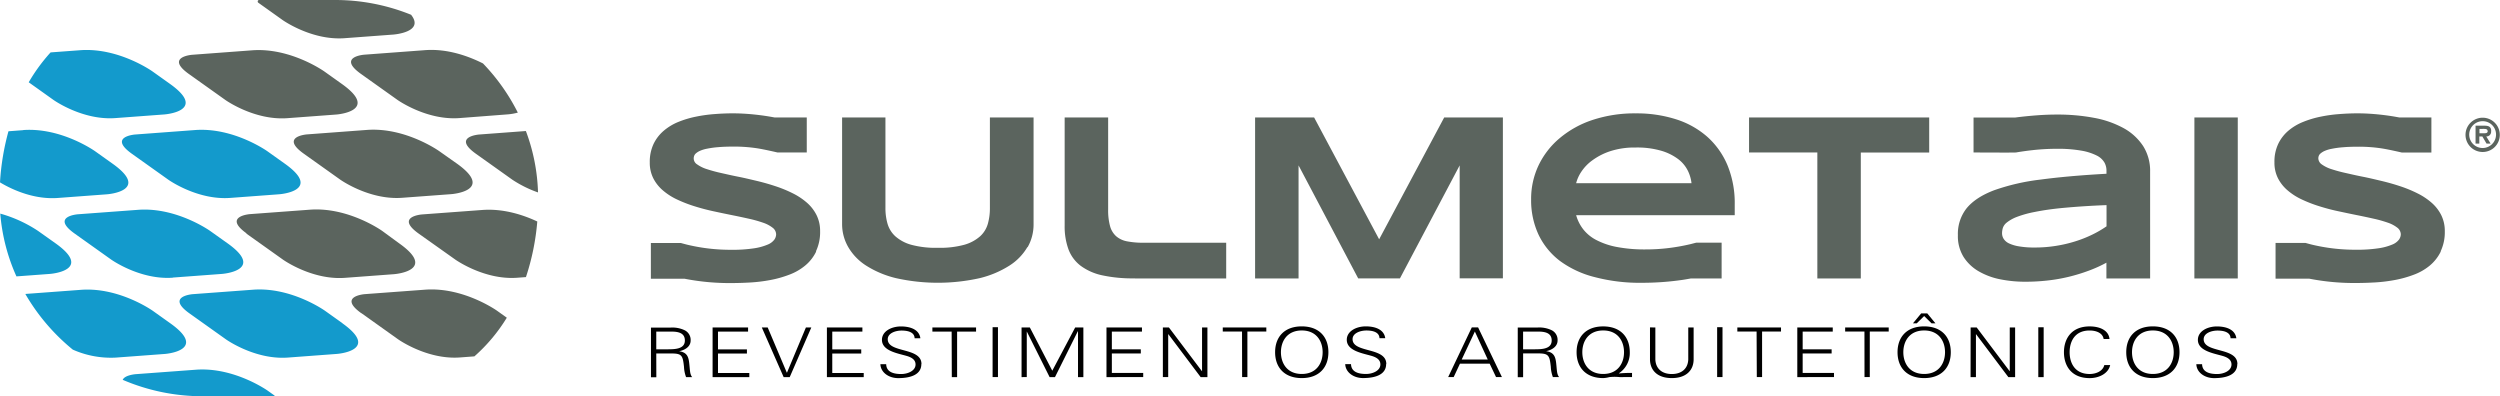
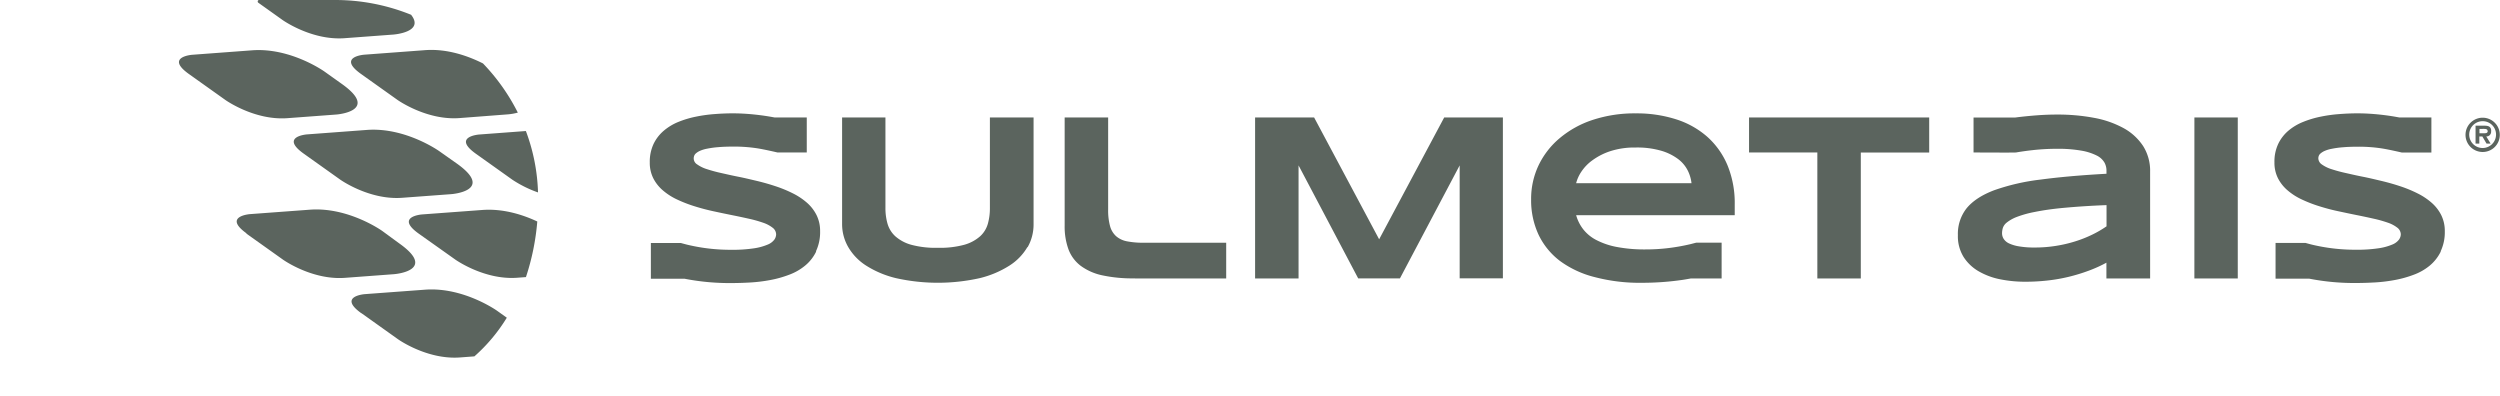
<svg xmlns="http://www.w3.org/2000/svg" id="logo_sulmetais" data-name="Logo Sulmetais" viewBox="0 0 824.28 130.61">
  <defs>
    <style>.cls-1{fill:#5b645e;}.cls-2{fill:#139acc;}</style>
  </defs>
  <title>logo-sulmetais</title>
  <path class="cls-1" d="M364.57,448.32a62.66,62.66,0,0,0-4-20.25l-15.4,1.15s-9,.67-1.13,6.31l12.08,8.6a38,38,0,0,0,8.46,4.19m-9.75-25.76a18.82,18.82,0,0,0,3.08-.56,66,66,0,0,0-11.48-16.21c-4.39-2.21-11.53-5-19.29-4.37l-19.86,1.48s-9,.67-1.13,6.31l12.08,8.6s9.5,6.76,20.35,6Zm-32.06-32.8a66.72,66.72,0,0,0-25-4.89H272.61a.46.46,0,0,0-.46.5.51.51,0,0,0,.2.4h0l8,5.7s9.5,6.76,20.35,6l16.24-1.21s10.29-.77,5.82-6.47m-52.35,11.66-19.86,1.48s-9,.67-1.13,6.31l12.08,8.6s9.5,6.76,20.35,6l16.24-1.21s14.47-1.07,1.8-10.09l-5.74-4.09s-11.08-7.9-23.74-7m-2,60.43,12.08,8.6s9.5,6.77,20.35,6l16.25-1.21s14.47-1.08,1.8-10.1L313.19,461s-11.08-7.9-23.74-7l-19.86,1.47s-9,.69-1.14,6.33m37.89,26.32,12.08,8.61s9.5,6.77,20.35,6l4.82-.36a55.57,55.57,0,0,0,10.69-12.75l-3.21-2.29s-11.08-7.89-23.74-6.95l-19.86,1.47s-9.05.67-1.13,6.31M336,448.88s14.47-1.07,1.8-10.09L332,434.7s-11.08-7.89-23.74-7l-19.86,1.48s-9,.67-1.13,6.31l12.08,8.6s9.5,6.77,20.35,6Zm1.29,21.57s9.5,6.77,20.35,6l2.95-.22a78.85,78.85,0,0,0,3.74-18.33c-4.43-2.08-11-4.33-18.13-3.8l-19.86,1.47s-9,.67-1.13,6.31Z" transform="translate(-187.18 -384.87)" />
  <path class="cls-1" d="M456.23,467.68a14.75,14.75,0,0,0,1.35-6.57,11.69,11.69,0,0,0-1.16-5.29,13.46,13.46,0,0,0-3.17-4.1,21.77,21.77,0,0,0-4.68-3.11,41.64,41.64,0,0,0-5.66-2.33q-3-1-6.18-1.76c-2.12-.5-4.18-1-6.18-1.39s-3.88-.83-5.66-1.23a48.31,48.31,0,0,1-4.67-1.27,11.27,11.27,0,0,1-3.17-1.55,2.32,2.32,0,0,1-1-2.8,2,2,0,0,1,.59-.85,5.57,5.57,0,0,1,1.33-.83,10.66,10.66,0,0,1,2.36-.71,29.82,29.82,0,0,1,3.66-.5c1.46-.13,3.22-.19,5.28-.19a50.36,50.36,0,0,1,7.53.56c2.44.38,6.67,1.37,6.67,1.37h9.71V423.6H442.58l-1-.18q-3.17-.56-6.43-.87c-2.18-.2-4.29-.31-6.36-.31q-2.82,0-5.95.24a47.58,47.58,0,0,0-6.18.85,32.18,32.18,0,0,0-5.82,1.74A17.79,17.79,0,0,0,406,428a13.26,13.26,0,0,0-3.34,4.35,13.84,13.84,0,0,0-1.24,6.07,11.32,11.32,0,0,0,1.16,5.23,13,13,0,0,0,3.17,4,20.32,20.32,0,0,0,4.68,3,44.09,44.09,0,0,0,5.66,2.2c2,.63,4.05,1.18,6.16,1.64s4.17.89,6.16,1.29,3.89.8,5.66,1.2a40.12,40.12,0,0,1,4.68,1.31,10.62,10.62,0,0,1,3.17,1.66,2.81,2.81,0,0,1,1.16,2.22,3.18,3.18,0,0,1-.58,1.7,5.11,5.11,0,0,1-2.2,1.64,18.16,18.16,0,0,1-4.5,1.23,46.67,46.67,0,0,1-7.44.49,61.23,61.23,0,0,1-14.51-1.66c-.75-.18-2.22-.59-2.22-.59l-9.85,0v11.79h11.1l.74.14a77.09,77.09,0,0,0,14.58,1.29c2,0,4.12-.06,6.35-.19a51.73,51.73,0,0,0,6.6-.81,35.87,35.87,0,0,0,6.24-1.75,18.06,18.06,0,0,0,5.24-3,13.76,13.76,0,0,0,3.64-4.62m69.69-1.39a15.12,15.12,0,0,0,2-7.5V423.6H513.56v30a18.71,18.71,0,0,1-.66,5,8.84,8.84,0,0,1-2.53,4.15,13.32,13.32,0,0,1-5.24,2.82,30.35,30.35,0,0,1-8.73,1,30.76,30.76,0,0,1-8.79-1,13.27,13.27,0,0,1-5.26-2.82,9,9,0,0,1-2.55-4.15,18.37,18.37,0,0,1-.68-5v-30H464.83v35.19a15.12,15.12,0,0,0,2,7.5,17.93,17.93,0,0,0,5.91,6.14,32.35,32.35,0,0,0,9.87,4.15,63.31,63.31,0,0,0,27.58,0,32.41,32.41,0,0,0,9.83-4.15,18,18,0,0,0,5.93-6.14m35.39,10.39h30.13V464.9H564.25a27.23,27.23,0,0,1-5.47-.46,7.64,7.64,0,0,1-3.61-1.7,6.92,6.92,0,0,1-2-3.35,19.74,19.74,0,0,1-.62-5.42V423.6H538.21v35.66a22,22,0,0,0,1.25,7.8,12.16,12.16,0,0,0,4,5.42,18.4,18.4,0,0,0,7.16,3.17,47.11,47.11,0,0,0,10.65,1m107.17,0h14.26V423.6H663.35L641.9,463.77,620.46,423.6H601v53.08h14.33V439.4L635,476.67h13.75l19.7-37.27v37.28Zm38.4-31.33a12.23,12.23,0,0,1,1.7-3.79,14.55,14.55,0,0,1,3.69-3.82,21.07,21.07,0,0,1,5.89-3,25.86,25.86,0,0,1,8.34-1.2,28.32,28.32,0,0,1,8.58,1.1,17.31,17.31,0,0,1,5.56,2.8,10.82,10.82,0,0,1,3.11,3.8,12.44,12.44,0,0,1,1.18,4.07h-38Zm0,10.51h52.3V452.3a32.84,32.84,0,0,0-2.37-12.9,26.14,26.14,0,0,0-6.68-9.43,28.62,28.62,0,0,0-10.31-5.77,42.62,42.62,0,0,0-13.23-1.95,44.13,44.13,0,0,0-14.22,2.15,32.68,32.68,0,0,0-10.87,6,26.73,26.73,0,0,0-7,9,25.73,25.73,0,0,0-2.45,11.18,26.86,26.86,0,0,0,2.43,11.63,23.64,23.64,0,0,0,7.07,8.69A32.74,32.74,0,0,0,713,476.24a58.13,58.13,0,0,0,15.47,1.87,92.58,92.58,0,0,0,13.31-.94c1-.14,2.86-.48,2.86-.48h10.18V464.89h-8.41l-1.79.46a66.84,66.84,0,0,1-7.07,1.28,61.43,61.43,0,0,1-7.72.48,48.78,48.78,0,0,1-9.56-.81,24.5,24.5,0,0,1-6.74-2.28,13.12,13.12,0,0,1-4.34-3.55,13.4,13.4,0,0,1-2.32-4.6m93.83-20.71h22.56V423.6H763.86v11.55h22.52v41.53h14.33V435.15Zm81.07,24.3a35.52,35.52,0,0,1-4.73,2.76,40.43,40.43,0,0,1-5.66,2.24,43.94,43.94,0,0,1-6.37,1.48,43.26,43.26,0,0,1-6.88.54,29.43,29.43,0,0,1-5.25-.38,12.18,12.18,0,0,1-3.35-1,4.19,4.19,0,0,1-1.75-1.53,3.5,3.5,0,0,1-.5-1.8,6.47,6.47,0,0,1,.25-1.7,3.83,3.83,0,0,1,1.34-1.85,12.32,12.32,0,0,1,3.26-1.82,34.66,34.66,0,0,1,6-1.66c2.55-.52,5.75-1,9.6-1.35s8.54-.69,14-.89v7Zm0,17.23h14.33V441.49a15.26,15.26,0,0,0-2.3-8.46,18.17,18.17,0,0,0-6.37-5.87,32.3,32.3,0,0,0-9.72-3.42,64.66,64.66,0,0,0-12.32-1.1q-3.4,0-7.11.29-3.4.27-6.75.7l-13.65,0v11.51s13.5.08,14,0q2.8-.48,5.78-.8a72.7,72.7,0,0,1,7.7-.41,44.13,44.13,0,0,1,8.13.62,18,18,0,0,1,5,1.6,6,6,0,0,1,2.53,2.28,5.51,5.51,0,0,1,.69,2.61v1.12q-12.59.69-21.81,1.93a70.63,70.63,0,0,0-15.24,3.51q-6,2.28-9,5.86a13.6,13.6,0,0,0-2.94,8.94,13,13,0,0,0,1.87,7.18,14.47,14.47,0,0,0,5,4.75,23.07,23.07,0,0,0,7.09,2.63,41.63,41.63,0,0,0,8.29.8,65.25,65.25,0,0,0,7.28-.4,56,56,0,0,0,7-1.22,58,58,0,0,0,6.55-2,43.45,43.45,0,0,0,5.89-2.66v5.21Zm28.92,0H925V423.6H910.7Zm81.22-9a14.75,14.75,0,0,0,1.35-6.57,11.69,11.69,0,0,0-1.16-5.29,13.46,13.46,0,0,0-3.17-4.1,21.53,21.53,0,0,0-4.68-3.11,42,42,0,0,0-5.65-2.33q-3-1-6.19-1.76c-2.12-.5-4.18-1-6.18-1.39s-3.88-.83-5.66-1.23a47.78,47.78,0,0,1-4.68-1.27,11.27,11.27,0,0,1-3.17-1.55,2.52,2.52,0,0,1-1.16-2,2.49,2.49,0,0,1,.13-.77,2,2,0,0,1,.6-.85,5.38,5.38,0,0,1,1.33-.83,10.83,10.83,0,0,1,2.36-.71,29.74,29.74,0,0,1,3.67-.5c1.46-.13,3.22-.19,5.28-.19a50.36,50.36,0,0,1,7.53.56c2.44.38,6.67,1.37,6.67,1.37h9.71V423.6H978.27l-1-.18q-3.16-.56-6.43-.87c-2.17-.2-4.29-.31-6.36-.31q-2.82,0-5.94.24a47.11,47.11,0,0,0-6.18.85,32.18,32.18,0,0,0-5.82,1.74,17.79,17.79,0,0,0-4.87,2.91,13.26,13.26,0,0,0-3.34,4.35,13.7,13.7,0,0,0-1.24,6.07,11.32,11.32,0,0,0,1.16,5.23,13,13,0,0,0,3.17,4,20.32,20.32,0,0,0,4.68,3,44.09,44.09,0,0,0,5.66,2.2c2,.63,4,1.18,6.16,1.64s4.16.89,6.16,1.29,3.89.8,5.66,1.2a40.12,40.12,0,0,1,4.68,1.31,10.62,10.62,0,0,1,3.17,1.66,2.81,2.81,0,0,1,1.16,2.22,3.18,3.18,0,0,1-.58,1.7,5.18,5.18,0,0,1-2.2,1.64,18.16,18.16,0,0,1-4.5,1.23,46.67,46.67,0,0,1-7.44.49,61.15,61.15,0,0,1-14.5-1.66c-.75-.18-2.22-.59-2.22-.59l-9.85,0v11.79h11.1l.74.14a77.17,77.17,0,0,0,14.58,1.29q3,0,6.35-.19a52.1,52.1,0,0,0,6.61-.81,35.87,35.87,0,0,0,6.24-1.75,18,18,0,0,0,5.23-3,14.09,14.09,0,0,0,3.62-4.62m15.48-39.79c0,.65-.4.78-1.06.78h-1.66v-1.43H1006c.57,0,1.36,0,1.36.65m1.2.1c0-1.56-.93-1.81-2.29-1.81h-2.87v5.91h1.24v-2.36h1l1.38,2.36h1.35l-1.44-2.36a1.55,1.55,0,0,0,1.6-1.74m1.62,1.17a4.42,4.42,0,1,1-4.41-4.46,4.38,4.38,0,0,1,4.41,4.46m1.24,0a5.65,5.65,0,1,0-5.65,5.69,5.63,5.63,0,0,0,5.65-5.69" transform="translate(-187.18 -384.87)" />
-   <path class="cls-2" d="M300.08,491.43l-5.74-4.09s-11.08-7.9-23.74-6.95l-19.86,1.47s-9,.67-1.13,6.31l12.08,8.6s9.5,6.77,20.35,6l16.24-1.21s14.46-1.07,1.8-10.09m-19-52.64-5.74-4.09s-11.08-7.89-23.74-7l-19.86,1.48s-9,.67-1.13,6.31l12.08,8.6s9.5,6.77,20.35,6l16.25-1.21s14.46-1.07,1.79-10.09m-37.88-26.32-5.74-4.09s-11.08-7.89-23.74-7l-9.86.73a57.73,57.73,0,0,0-7.21,9.85l8.15,5.81s9.5,6.77,20.35,6l16.24-1.21s14.48-1.07,1.81-10.09m-48.33,15.27-4.9.37A81.59,81.59,0,0,0,187.18,445c2.92,1.77,10.57,5.78,19.08,5.14l16.24-1.21s14.47-1.07,1.8-10.09l-5.74-4.09s-11.07-7.9-23.73-7M199.72,461a44.07,44.07,0,0,0-12.45-5.7A62.51,62.51,0,0,0,192.6,476l11.07-.82s14.47-1.08,1.8-10.1Zm44.43,15.39,16.24-1.21s14.47-1.08,1.8-10.1L256.45,461s-11.08-7.89-23.74-6.95l-19.86,1.47s-9,.67-1.13,6.31l12.08,8.6s9.5,6.78,20.35,6m-30.29,4-18.33,1.36a67,67,0,0,0,15.66,18.36,31,31,0,0,0,14.11,2.63l16.24-1.21s14.47-1.07,1.8-10.1l-5.74-4.09s-11.08-7.9-23.74-6.95m13.77,29.67a66.89,66.89,0,0,0,26.28,5.42h23.71c.1,0,.14-.16.08-.23h0l-2.2-1.57s-11.08-7.89-23.74-6.95l-19.86,1.47s-3.59.27-4.26,1.87" transform="translate(-187.18 -384.87)" />
-   <path d="M924.88,504.9c0-5.64-11.12-3.54-11.12-8.18,0-2,2.53-2.86,4.58-2.86s4.23.52,4.28,2.54h1.91c-.44-3.15-3.82-3.9-6.41-3.9-3.11,0-6.27,1.56-6.27,4.42,0,3.54,4.85,4.38,8,5.26,1.67.46,3.08,1.23,3.08,2.86,0,2.08-2.54,3.15-4.75,3.15-2.65,0-4.88-.73-4.94-3.25h-1.9c.08,2.7,2.72,4.6,5.86,4.6,4,0,7.64-1.08,7.64-4.64M905.79,501c0-5.1-3.14-8.52-8.79-8.52s-8.77,3.42-8.77,8.52,3.13,8.53,8.77,8.53,8.79-3.43,8.79-8.53m-15.66,0c0-3.58,2-7.17,6.87-7.17s6.88,3.58,6.88,7.17-2,7.17-6.88,7.17-6.87-3.58-6.87-7.17m-7.42-4.35c-.28-2.95-3.33-4.16-6.54-4.16-5.95,0-8.48,4-8.48,8.52s2.5,8.53,8.48,8.53c3.16,0,6.19-1.57,6.76-4.31H881c-.49,2-2.67,2.95-4.86,2.95-5,0-6.58-3.82-6.58-7.17s1.54-7.17,6.58-7.17c2.23,0,4.31.82,4.64,2.81ZM861,492.77h-1.77v16.44H861ZM836.9,509.21h1.77V495.07h.05l10.64,14.14h2.23V492.84h-1.77v14.39h-.05l-10.85-14.39h-2Zm-19-17.73h1.25l2.45-2.41,2.44,2.41h1.28l-2.7-3.29h-2ZM830.38,501c0-5.1-3.13-8.52-8.78-8.52s-8.78,3.42-8.78,8.52,3.13,8.53,8.78,8.53,8.78-3.43,8.78-8.53m-15.65,0c0-3.58,2-7.17,6.87-7.17s6.88,3.58,6.88,7.17-2,7.17-6.88,7.17-6.87-3.58-6.87-7.17m-12.8,8.19h1.74l0-15h6.24v-1.36H795.55v1.36h6.36Zm-10.06,0v-1.36H781.54v-6.42h9.55v-1.35h-9.55V494.2h9.92v-1.36H779.77v16.37Zm-25.45,0h1.74l0-15h6.24v-1.36H760v1.36h6.35Zm-11.31-16.44h-1.77v16.44h1.77Zm-23.91.07v10.61c.06,3.52,2.42,6.1,7.19,6.1s7.15-2.58,7.2-6.1V492.84h-1.77v10.58c-.13,3-2.18,4.77-5.43,4.77s-5.29-1.79-5.42-4.77V492.84ZM708.89,501c0-3.58,2-7.17,6.88-7.17s6.87,3.58,6.87,7.17-2,7.17-6.87,7.17-6.88-3.58-6.88-7.17m16.39,8.19v-1.36A39.92,39.92,0,0,0,721,508l-.06-.05a8,8,0,0,0,3.6-6.94c0-5.1-3.14-8.52-8.78-8.52S707,495.92,707,501s3.13,8.53,8.78,8.53a8.69,8.69,0,0,0,2-.32,16.33,16.33,0,0,1,3.49,0Zm-35.92-7.8h4.88c3.57,0,3.84.66,4.26,4.4a11,11,0,0,0,.68,3.4h2.05c-.8-1-.68-2.22-1-4.88-.25-1.9-.79-3.31-3.29-3.65v0c2.29-.48,3.79-1.75,3.79-3.52a3.54,3.54,0,0,0-2-3.42,9.44,9.44,0,0,0-4.63-.86H687.6v16.37h1.77v-7.8Zm0-1.36V494.2h4c1.88,0,5.43-.23,5.43,2.92,0,2.79-3.11,2.92-5.62,2.92h-3.8Zm-22.88,9.16,2.07-4.42h9.79l2.1,4.42h1.94l-7.85-16.37h-2.08l-7.79,16.37Zm2.64-5.78,4.34-9.23,4.25,9.23Zm-24.86,1.47c0-5.64-11.12-3.54-11.12-8.18,0-2,2.54-2.86,4.59-2.86s4.22.52,4.28,2.54h1.9c-.43-3.15-3.81-3.9-6.41-3.9-3.11,0-6.27,1.56-6.27,4.42,0,3.54,4.85,4.38,8,5.26,1.66.46,3.08,1.23,3.08,2.86,0,2.08-2.53,3.15-4.74,3.15-2.65,0-4.88-.73-4.94-3.25h-1.91c.09,2.7,2.73,4.6,5.86,4.6,4,0,7.63-1.08,7.63-4.64M625.17,501c0-5.1-3.14-8.52-8.79-8.52s-8.78,3.42-8.78,8.52,3.13,8.53,8.78,8.53,8.79-3.43,8.79-8.53m-15.65,0c0-3.58,2-7.17,6.87-7.17s6.88,3.58,6.88,7.17-2,7.17-6.88,7.17-6.87-3.58-6.87-7.17m-12.8,8.19h1.74l0-15h6.24v-1.36H590.34v1.36h6.35Zm-26.14,0h1.77V495.07h.06l10.64,14.14h2.23V492.84h-1.77v14.39h-.06l-10.86-14.39h-2v16.37Zm-6.47,0v-1.36H553.77v-6.42h9.55v-1.35h-9.55V494.2h9.93v-1.36H552v16.37Zm-38.39,0V494.15h0l7.53,15.06h1.77l7.53-15.12h.06v15.12h1.77V492.84h-2.7l-7.55,14.26-7.4-14.26H524v16.37Zm-9.5-16.44h-1.77v16.44h1.77ZM501,509.21h1.75l0-15H509v-1.36h-14.4v1.36h6.35Zm-10-4.31c0-5.64-11.12-3.54-11.12-8.18,0-2,2.53-2.86,4.58-2.86s4.23.52,4.28,2.54h1.9c-.43-3.15-3.81-3.9-6.4-3.9-3.11,0-6.27,1.56-6.27,4.42,0,3.54,4.85,4.38,8,5.26,1.67.46,3.08,1.23,3.08,2.86,0,2.08-2.54,3.15-4.75,3.15-2.65,0-4.88-.73-4.93-3.25h-1.91c.08,2.7,2.73,4.6,5.86,4.6,4,0,7.64-1.08,7.64-4.64m-19,4.31v-1.36H461.59v-6.42h9.55v-1.35h-9.55V494.2h9.93v-1.36h-11.7v16.37ZM440.3,492.84h-1.94l7.2,16.37h2l7.12-16.37h-1.78l-6.24,14.89h-.06Zm-6.06,16.37v-1.36H423.91v-6.42h9.54v-1.35h-9.54V494.2h9.92v-1.36h-11.7v16.37Zm-30.68-7.8h4.89c3.58,0,3.84.66,4.25,4.4a11,11,0,0,0,.69,3.4h2c-.79-1-.68-2.22-1-4.88-.24-1.9-.79-3.31-3.29-3.65v0c2.29-.48,3.79-1.75,3.79-3.52a3.54,3.54,0,0,0-2-3.42,9.46,9.46,0,0,0-4.64-.86h-6.44v16.37h1.77Zm0-1.36V494.2h4c1.88,0,5.43-.23,5.43,2.92,0,2.79-3.11,2.92-5.62,2.92h-3.79Z" transform="translate(-187.18 -384.87)" />
</svg>